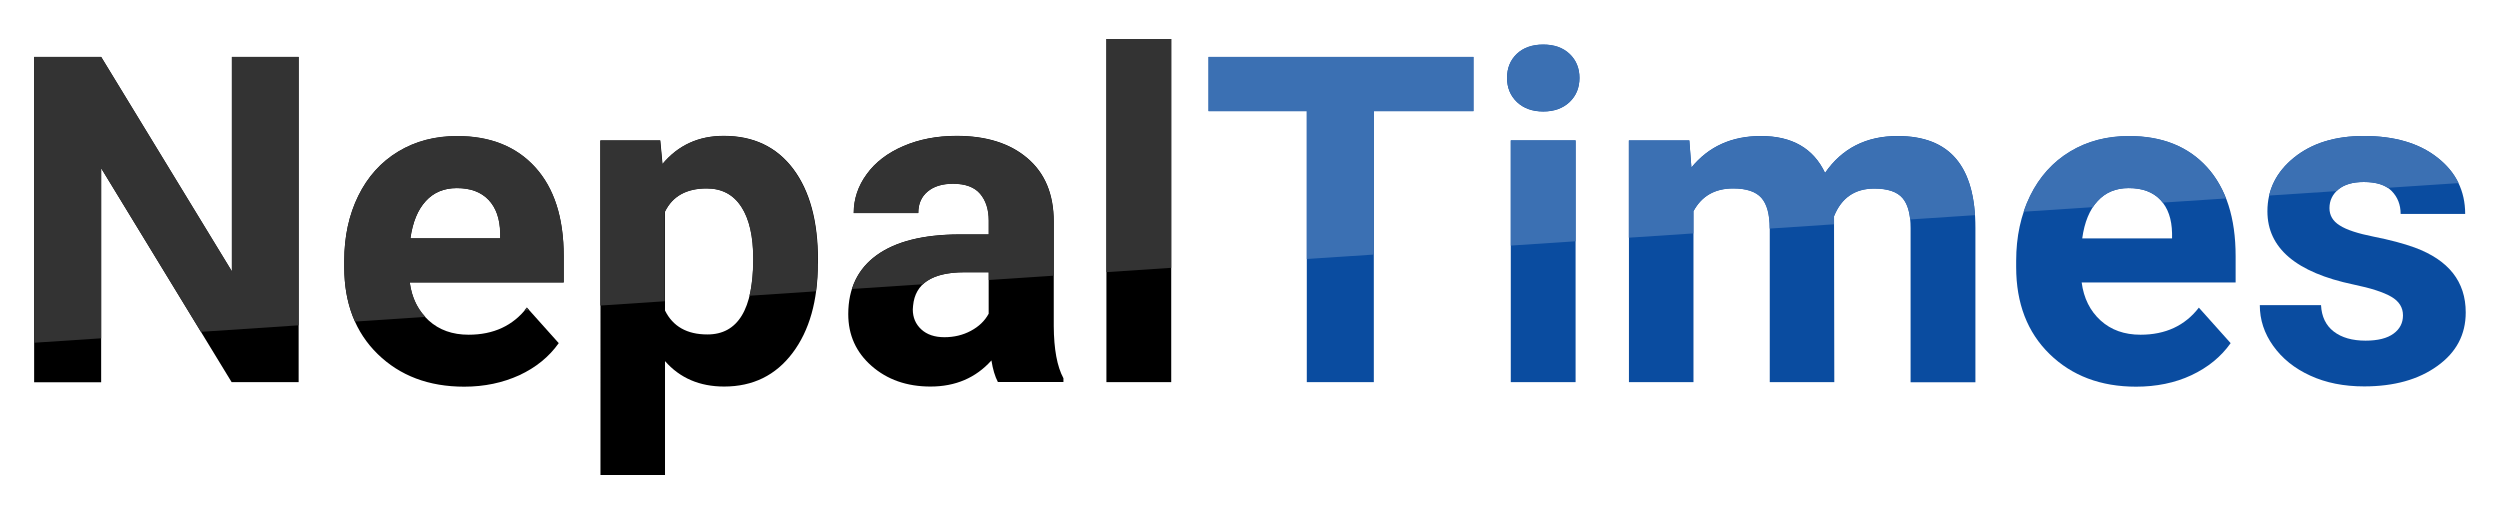
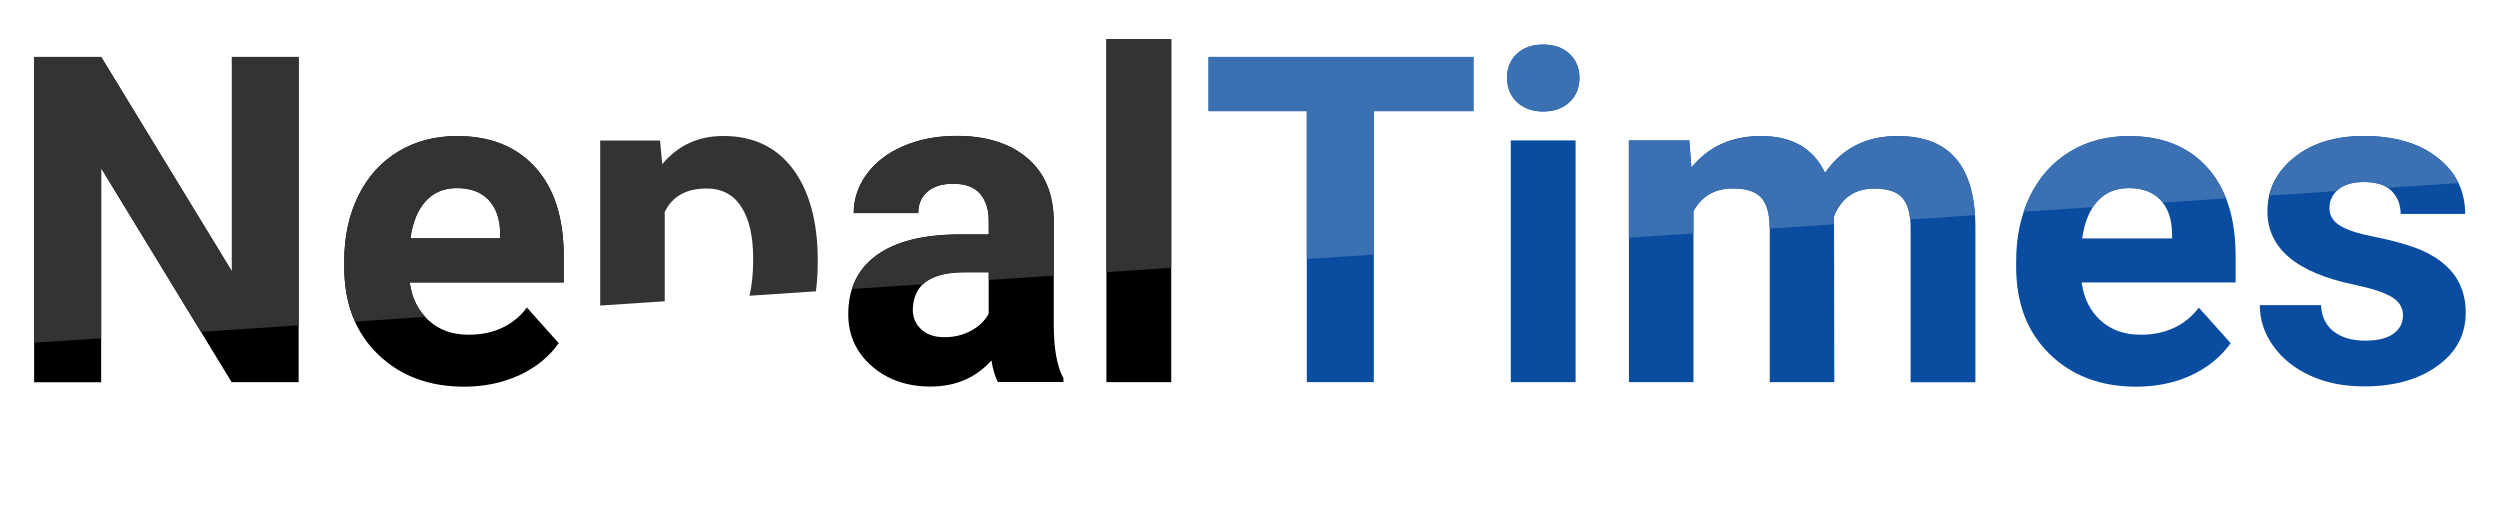
<svg xmlns="http://www.w3.org/2000/svg" version="1.1" id="Layer_1" x="0px" y="0px" viewBox="0 0 1809 372" style="enable-background:new 0 0 1809 372;" xml:space="preserve">
  <style type="text/css"> .st0{fill:#0A4CA0;} .st1{fill:#333333;} .st2{fill:#3B70B3;} .st3{display:none;fill:#333333;} </style>
  <image style="display:none;overflow:visible;" width="1809" height="372" transform="matrix(1 0 0 1 0 248.686)"> </image>
  <image style="display:none;overflow:visible;" width="1809" height="372"> </image>
  <g>
    <g>
      <path d="M216.1,276.5h-48.5L73.2,121.7v154.9H24.7V41.2h48.5l94.6,155.2V41.2h48.3V276.5z" />
      <path d="M335.9,279.8c-25.6,0-46.5-7.9-62.6-23.6c-16.1-15.7-24.2-36.7-24.2-62.9v-4.5c0-17.6,3.4-33.3,10.2-47.1 c6.8-13.8,16.4-24.5,28.9-32c12.4-7.5,26.6-11.2,42.6-11.2c23.9,0,42.8,7.5,56.5,22.6c13.7,15.1,20.6,36.5,20.6,64.2v19.1H296.5 c1.5,11.4,6.1,20.6,13.7,27.5c7.6,6.9,17.2,10.3,28.9,10.3c18,0,32.1-6.5,42.2-19.6l23,25.7c-7,9.9-16.5,17.6-28.5,23.2 C363.7,277,350.5,279.8,335.9,279.8z M330.6,136.1c-9.3,0-16.8,3.1-22.5,9.4c-5.8,6.3-9.5,15.3-11.1,27h65v-3.7 c-0.2-10.4-3-18.4-8.4-24.1C348.1,138.9,340.5,136.1,330.6,136.1z" />
-       <path d="M591.8,190.7c0,26.9-6.1,48.5-18.3,64.7c-12.2,16.2-28.7,24.3-49.5,24.3c-17.7,0-32-6.1-42.8-18.4v82.4h-46.7V101.6h43.3 l1.6,17.1c11.3-13.6,26.1-20.4,44.3-20.4c21.6,0,38.3,8,50.3,23.9c12,16,17.9,37.9,17.9,66V190.7z M545.1,187.3 c0-16.3-2.9-28.8-8.6-37.7c-5.8-8.8-14.1-13.3-25.1-13.3c-14.7,0-24.7,5.6-30.2,16.8v71.6c5.7,11.5,15.9,17.3,30.6,17.3 C533.9,242.1,545.1,223.8,545.1,187.3z" />
      <path d="M722.1,276.5c-2.2-4.2-3.7-9.4-4.7-15.7c-11.3,12.6-26,18.9-44.1,18.9c-17.1,0-31.3-5-42.6-14.9 c-11.3-9.9-16.9-22.4-16.9-37.5c0-18.5,6.9-32.8,20.6-42.7c13.7-9.9,33.6-14.9,59.6-15h21.5v-10c0-8.1-2.1-14.5-6.2-19.4 c-4.1-4.8-10.7-7.3-19.6-7.3c-7.9,0-14,1.9-18.5,5.7c-4.5,3.8-6.7,8.9-6.7,15.5h-46.7c0-10.1,3.1-19.5,9.4-28.1 c6.2-8.6,15.1-15.4,26.5-20.3c11.4-4.9,24.2-7.4,38.5-7.4c21.6,0,38.7,5.4,51.3,16.2c12.7,10.8,19,26.1,19,45.7v75.8 c0.1,16.6,2.4,29.2,7,37.7v2.7H722.1z M683.4,244c6.9,0,13.3-1.5,19.1-4.6s10.1-7.2,12.9-12.4V197H698c-23.4,0-35.8,8.1-37.3,24.2 l-0.2,2.7c0,5.8,2,10.6,6.1,14.4C670.7,242.1,676.3,244,683.4,244z" />
      <path d="M847.5,276.5h-46.9V28.2h46.9V276.5z" />
      <path class="st0" d="M1066.2,80.4h-72.1v196.1h-48.5V80.4h-71.1V41.2h191.7V80.4z" />
      <path class="st0" d="M1090.5,56.4c0-7,2.3-12.8,7-17.3c4.7-4.5,11.1-6.8,19.2-6.8c8,0,14.3,2.3,19.1,6.8 c4.7,4.5,7.1,10.3,7.1,17.3c0,7.1-2.4,12.9-7.2,17.5c-4.8,4.5-11.1,6.8-19,6.8c-7.9,0-14.2-2.3-19-6.8 C1092.9,69.3,1090.5,63.5,1090.5,56.4z M1140.1,276.5h-46.9V101.6h46.9V276.5z" />
      <path class="st0" d="M1222.4,101.6l1.5,19.6c12.4-15.2,29.1-22.8,50.3-22.8c22.5,0,38,8.9,46.4,26.7 c12.3-17.8,29.8-26.7,52.5-26.7c19,0,33.1,5.5,42.4,16.6c9.3,11,13.9,27.7,13.9,49.9v111.7h-46.9V165c0-9.9-1.9-17.2-5.8-21.7 c-3.9-4.6-10.7-6.9-20.5-6.9c-14,0-23.7,6.7-29.1,20l0.2,120.1h-46.7V165.1c0-10.1-2-17.5-6-22c-4-4.5-10.8-6.8-20.4-6.8 c-13.3,0-22.8,5.5-28.8,16.5v123.7h-46.7V101.6H1222.4z" />
      <path class="st0" d="M1545.7,279.8c-25.6,0-46.5-7.9-62.6-23.6c-16.1-15.7-24.2-36.7-24.2-62.9v-4.5c0-17.6,3.4-33.3,10.2-47.1 c6.8-13.8,16.4-24.5,28.9-32c12.4-7.5,26.6-11.2,42.6-11.2c23.9,0,42.8,7.5,56.5,22.6c13.7,15.1,20.6,36.5,20.6,64.2v19.1h-111.4 c1.5,11.4,6.1,20.6,13.7,27.5c7.6,6.9,17.2,10.3,28.9,10.3c18,0,32.1-6.5,42.2-19.6l23,25.7c-7,9.9-16.5,17.6-28.4,23.2 S1560.2,279.8,1545.7,279.8z M1540.3,136.1c-9.3,0-16.8,3.1-22.5,9.4c-5.8,6.3-9.5,15.3-11.1,27h65v-3.7 c-0.2-10.4-3-18.4-8.4-24.1C1557.9,138.9,1550.2,136.1,1540.3,136.1z" />
      <path class="st0" d="M1738.8,228.2c0-5.7-2.8-10.2-8.5-13.5c-5.7-3.3-14.7-6.2-27.2-8.8c-41.6-8.7-62.4-26.4-62.4-53 c0-15.5,6.4-28.5,19.3-38.9c12.9-10.4,29.7-15.6,50.5-15.6c22.2,0,40,5.2,53.3,15.7c13.3,10.5,20,24,20,40.7h-46.7 c0-6.7-2.2-12.2-6.5-16.6c-4.3-4.4-11-6.5-20.2-6.5c-7.9,0-14,1.8-18.3,5.3c-4.3,3.6-6.5,8.1-6.5,13.6c0,5.2,2.4,9.4,7.4,12.5 c4.9,3.2,13.2,5.9,24.8,8.2c11.6,2.3,21.4,4.9,29.4,7.8c24.7,9.1,37,24.7,37,47c0,16-6.8,28.9-20.5,38.7 c-13.7,9.9-31.4,14.8-53,14.8c-14.7,0-27.7-2.6-39-7.8c-11.4-5.2-20.3-12.4-26.8-21.5c-6.5-9.1-9.7-18.9-9.7-29.5h44.3 c0.4,8.3,3.5,14.7,9.2,19.1c5.7,4.4,13.4,6.6,23,6.6c8.9,0,15.7-1.7,20.3-5.1C1736.5,238.1,1738.8,233.7,1738.8,228.2z" />
    </g>
    <g>
      <polygon class="st1" points="73.2,121.7 145.4,240.1 216.1,235.4 216.1,41.2 167.8,41.2 167.8,196.3 73.2,41.2 24.7,41.2 24.7,248 73.2,244.8 " />
      <path class="st1" d="M296.5,204.3h111.4v-19.1c0-27.7-6.9-49.1-20.6-64.2c-13.7-15.1-32.6-22.6-56.5-22.6 c-16,0-30.1,3.7-42.6,11.2c-12.4,7.5-22.1,18.2-28.9,32c-6.8,13.8-10.2,29.6-10.2,47.1v4.5c0,14.8,2.6,28,7.8,39.5l50.9-3.4 C301.6,222.8,297.8,214.4,296.5,204.3z M308,145.5c5.8-6.3,13.3-9.4,22.5-9.4c9.9,0,17.6,2.8,23,8.5c5.4,5.7,8.2,13.7,8.4,24.1 v3.7h-65C298.6,160.7,302.3,151.7,308,145.5z" />
      <path class="st1" d="M381.2,222.5c-0.6,0.7-1.2,1.4-1.8,2.1l3.5-0.2L381.2,222.5z" />
      <path class="st1" d="M481.1,153.2c5.5-11.2,15.6-16.8,30.2-16.8c11,0,19.4,4.4,25.1,13.3c5.8,8.8,8.6,21.4,8.6,37.7 c0,10.3-0.9,19.2-2.7,26.6l48.1-3.2c0.8-6.3,1.3-13,1.3-20.1v-2.4c0-28-6-50-17.9-66c-12-15.9-28.7-23.9-50.3-23.9 c-18.2,0-33,6.8-44.3,20.4l-1.6-17.1h-43.3v119.4l46.7-3.1V153.2z" />
      <path class="st1" d="M698,197h17.5v5.6l46.9-3.1v-39.2c0-19.6-6.3-34.8-19-45.7c-12.7-10.8-29.8-16.2-51.3-16.2 c-14.2,0-27.1,2.5-38.5,7.4c-11.4,4.9-20.3,11.7-26.5,20.3c-6.3,8.6-9.4,18-9.4,28.1h46.7c0-6.6,2.2-11.7,6.7-15.5 c4.5-3.8,10.6-5.7,18.5-5.7c8.9,0,15.5,2.4,19.6,7.3c4.1,4.8,6.2,11.3,6.2,19.4v10H694c-26,0.1-45.8,5.1-59.6,15 c-8.8,6.3-14.8,14.5-17.9,24.4l51.3-3.4C673.9,199.9,684,197,698,197z" />
      <polygon class="st1" points="847.5,28.2 800.6,28.2 800.6,196.9 847.5,193.8 " />
      <polygon class="st2" points="994.1,80.4 1066.2,80.4 1066.2,41.2 874.5,41.2 874.5,80.4 945.6,80.4 945.6,187.4 994.1,184.2 " />
      <path class="st2" d="M1116.7,80.6c7.9,0,14.2-2.3,19-6.8c4.8-4.5,7.2-10.3,7.2-17.5c0-7-2.4-12.8-7.1-17.3 c-4.7-4.5-11.1-6.8-19.1-6.8c-8.1,0-14.5,2.3-19.2,6.8c-4.7,4.5-7,10.3-7,17.3c0,7.1,2.4,12.9,7.2,17.5 C1102.5,78.3,1108.8,80.6,1116.7,80.6z" />
-       <polygon class="st2" points="1140.1,101.6 1093.2,101.6 1093.2,177.7 1140.1,174.6 " />
      <path class="st2" d="M1225.3,152.9c5.9-11,15.5-16.5,28.8-16.5c9.6,0,16.4,2.3,20.4,6.8c4,4.5,6,11.9,6,22v0.2l46.6-3.1l0-5.8 c5.4-13.4,15.1-20,29.1-20c9.8,0,16.6,2.3,20.5,6.9c3,3.5,4.8,8.7,5.5,15.4l46.9-3.1c-1.1-17.6-5.7-31.1-13.6-40.6 c-9.3-11-23.4-16.6-42.4-16.6c-22.7,0-40.3,8.9-52.5,26.7c-8.4-17.8-23.9-26.7-46.4-26.7c-21.1,0-37.9,7.6-50.3,22.8l-1.5-19.6 h-43.8V172l46.7-3.1V152.9z" />
      <path class="st2" d="M1517.8,145.5c5.8-6.3,13.3-9.4,22.5-9.4c9.9,0,17.6,2.8,23,8.5c0.6,0.6,1.2,1.3,1.7,2l45.7-3 c-3.4-8.6-7.9-16.2-13.7-22.6c-13.7-15.1-32.6-22.6-56.5-22.6c-15.9,0-30.1,3.7-42.6,11.2c-12.4,7.5-22.1,18.2-28.9,32 c-1.8,3.7-3.4,7.6-4.7,11.6l50-3.3C1515.4,148.3,1516.5,146.8,1517.8,145.5z" />
      <path class="st2" d="M1692.1,137c4.3-3.6,10.4-5.3,18.3-5.3c7.3,0,13.1,1.4,17.3,4.2l51.3-3.4c-3.3-7-8.4-13.1-15.2-18.4 c-13.3-10.5-31.1-15.7-53.3-15.7c-20.8,0-37.6,5.2-50.5,15.6c-9.6,7.8-15.6,16.9-18.1,27.5l48.7-3.2 C1691.2,137.9,1691.6,137.4,1692.1,137z" />
    </g>
  </g>
  <polygon class="st3" points="-61,254.1 1846.3,128.5 1846.3,-167.2 -79.3,-60 " />
  <polygon class="st3" points="-61,254.1 1846.3,128.5 1846.3,-167.2 -79.3,-60 " />
-   <polygon class="st3" points="-61,254.1 1846.3,128.5 1846.3,-167.2 -79.3,-60 " />
</svg>